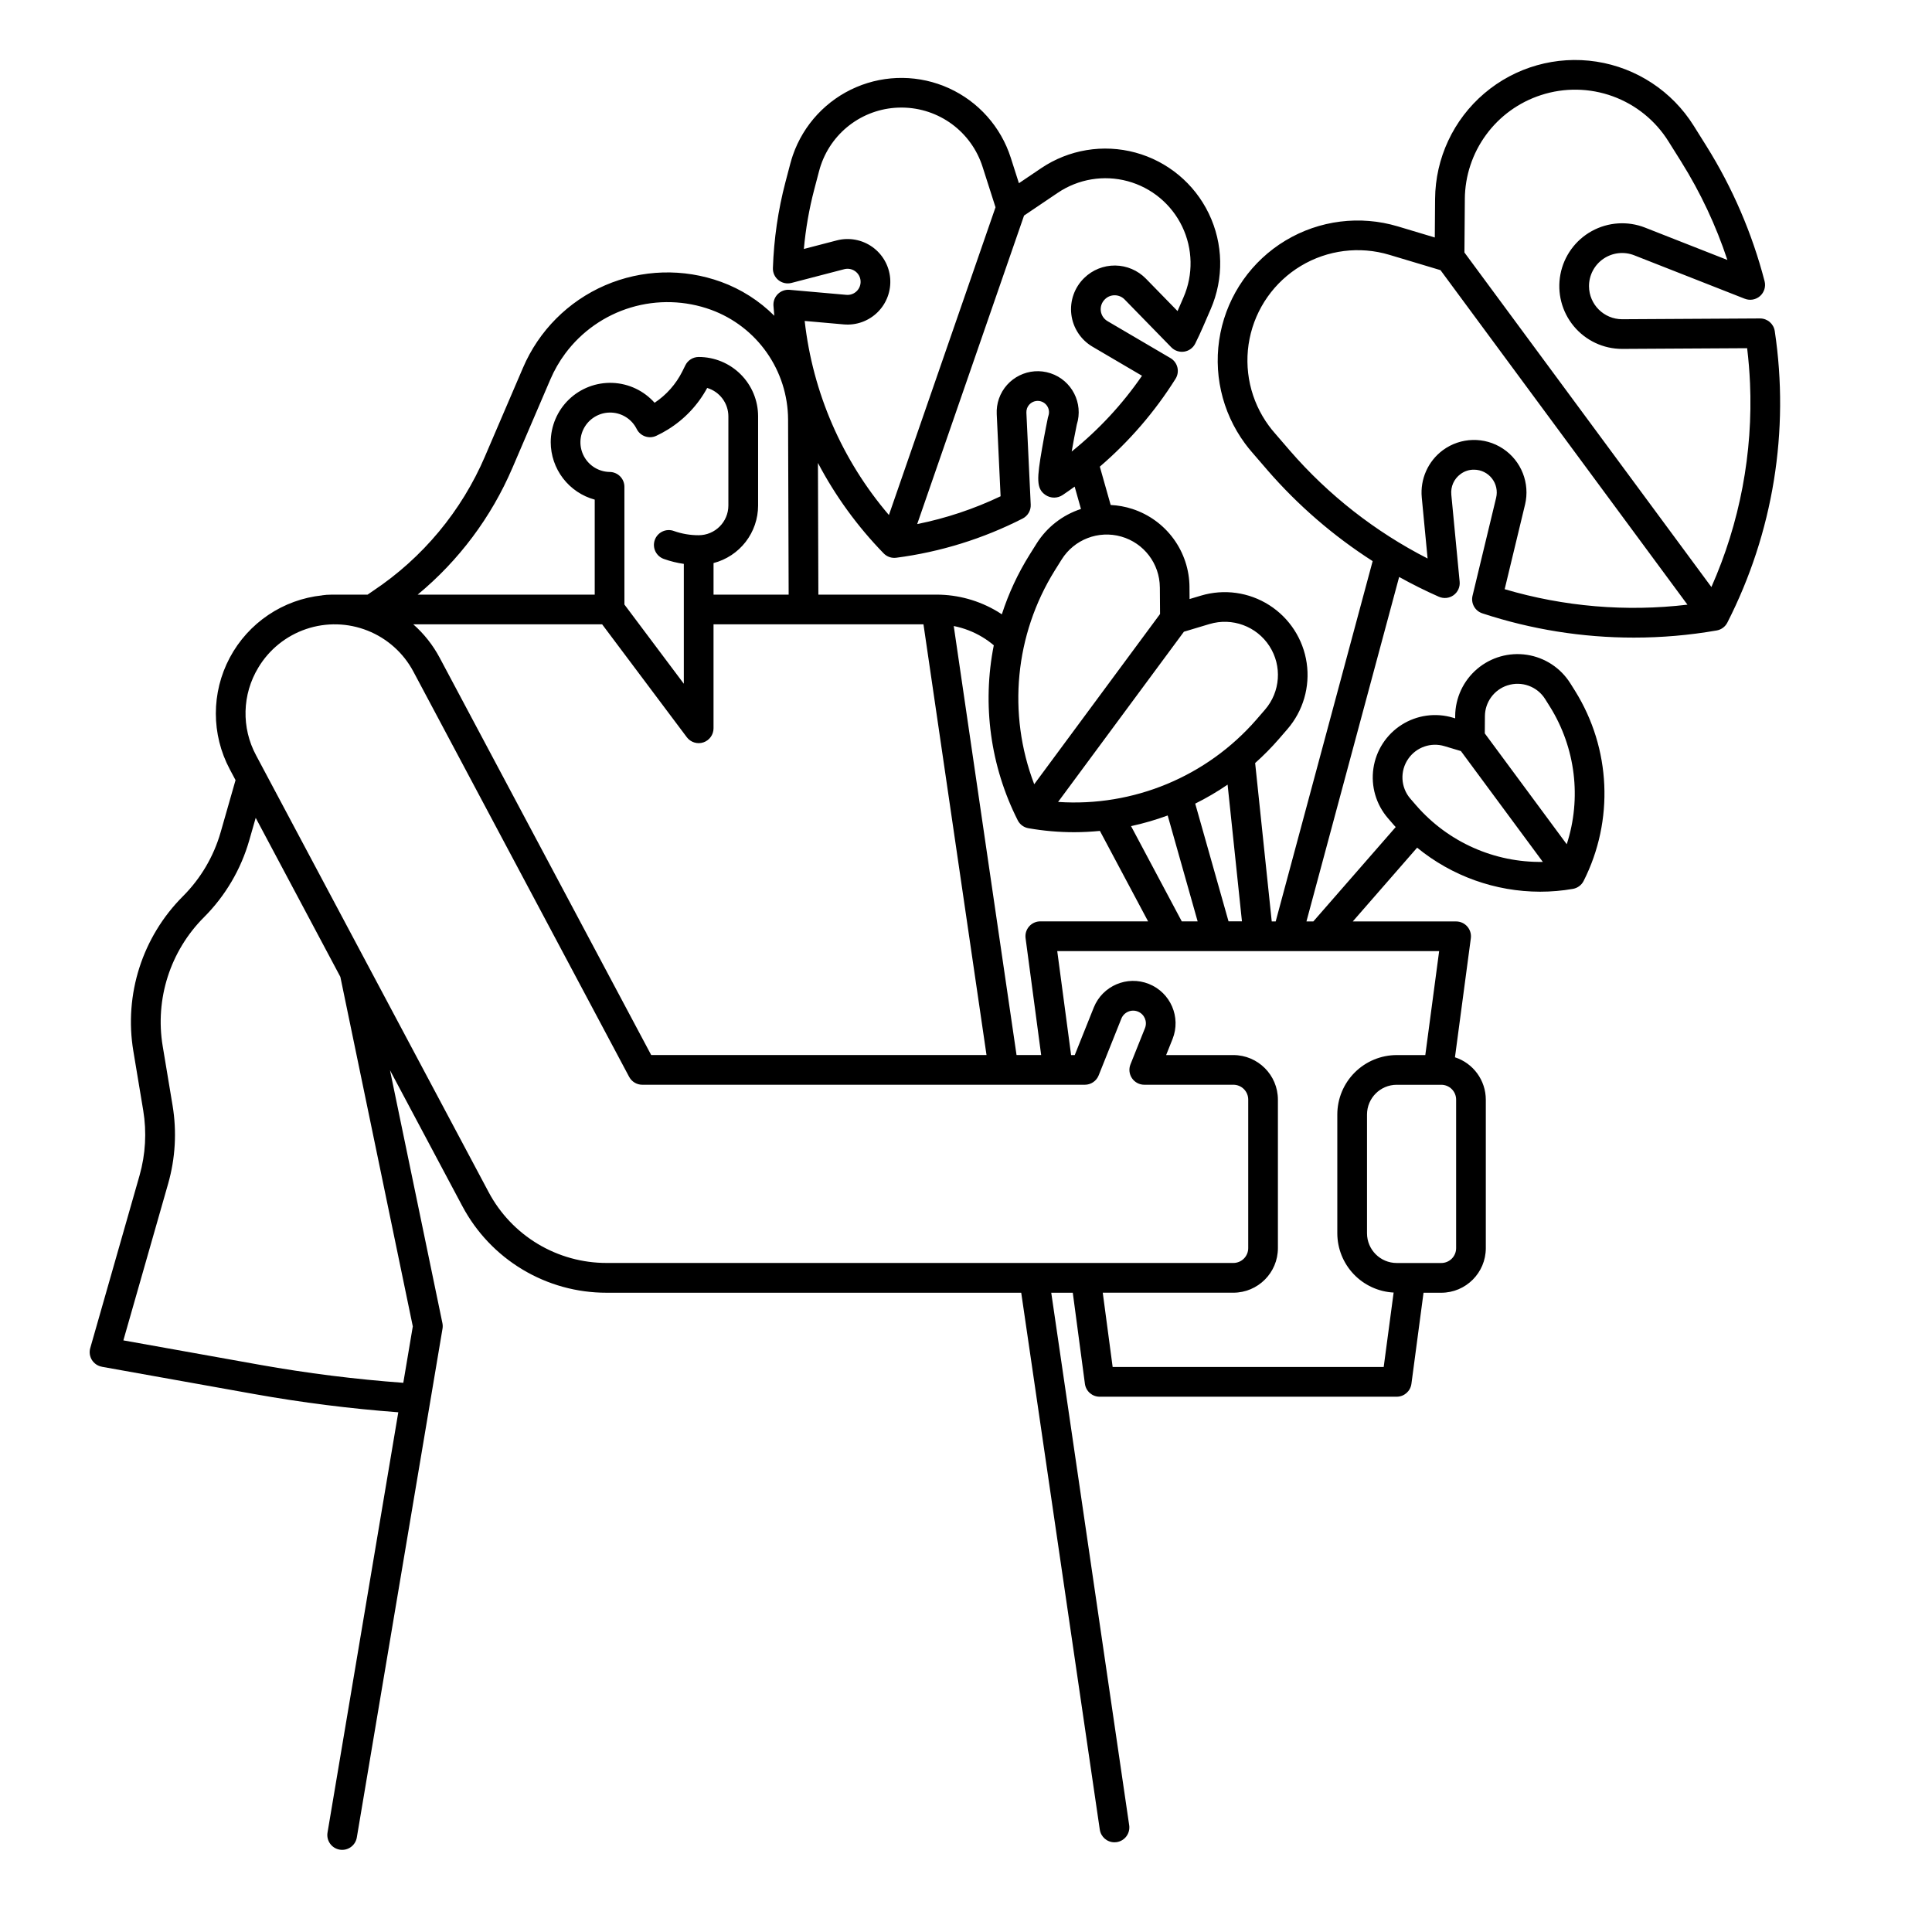
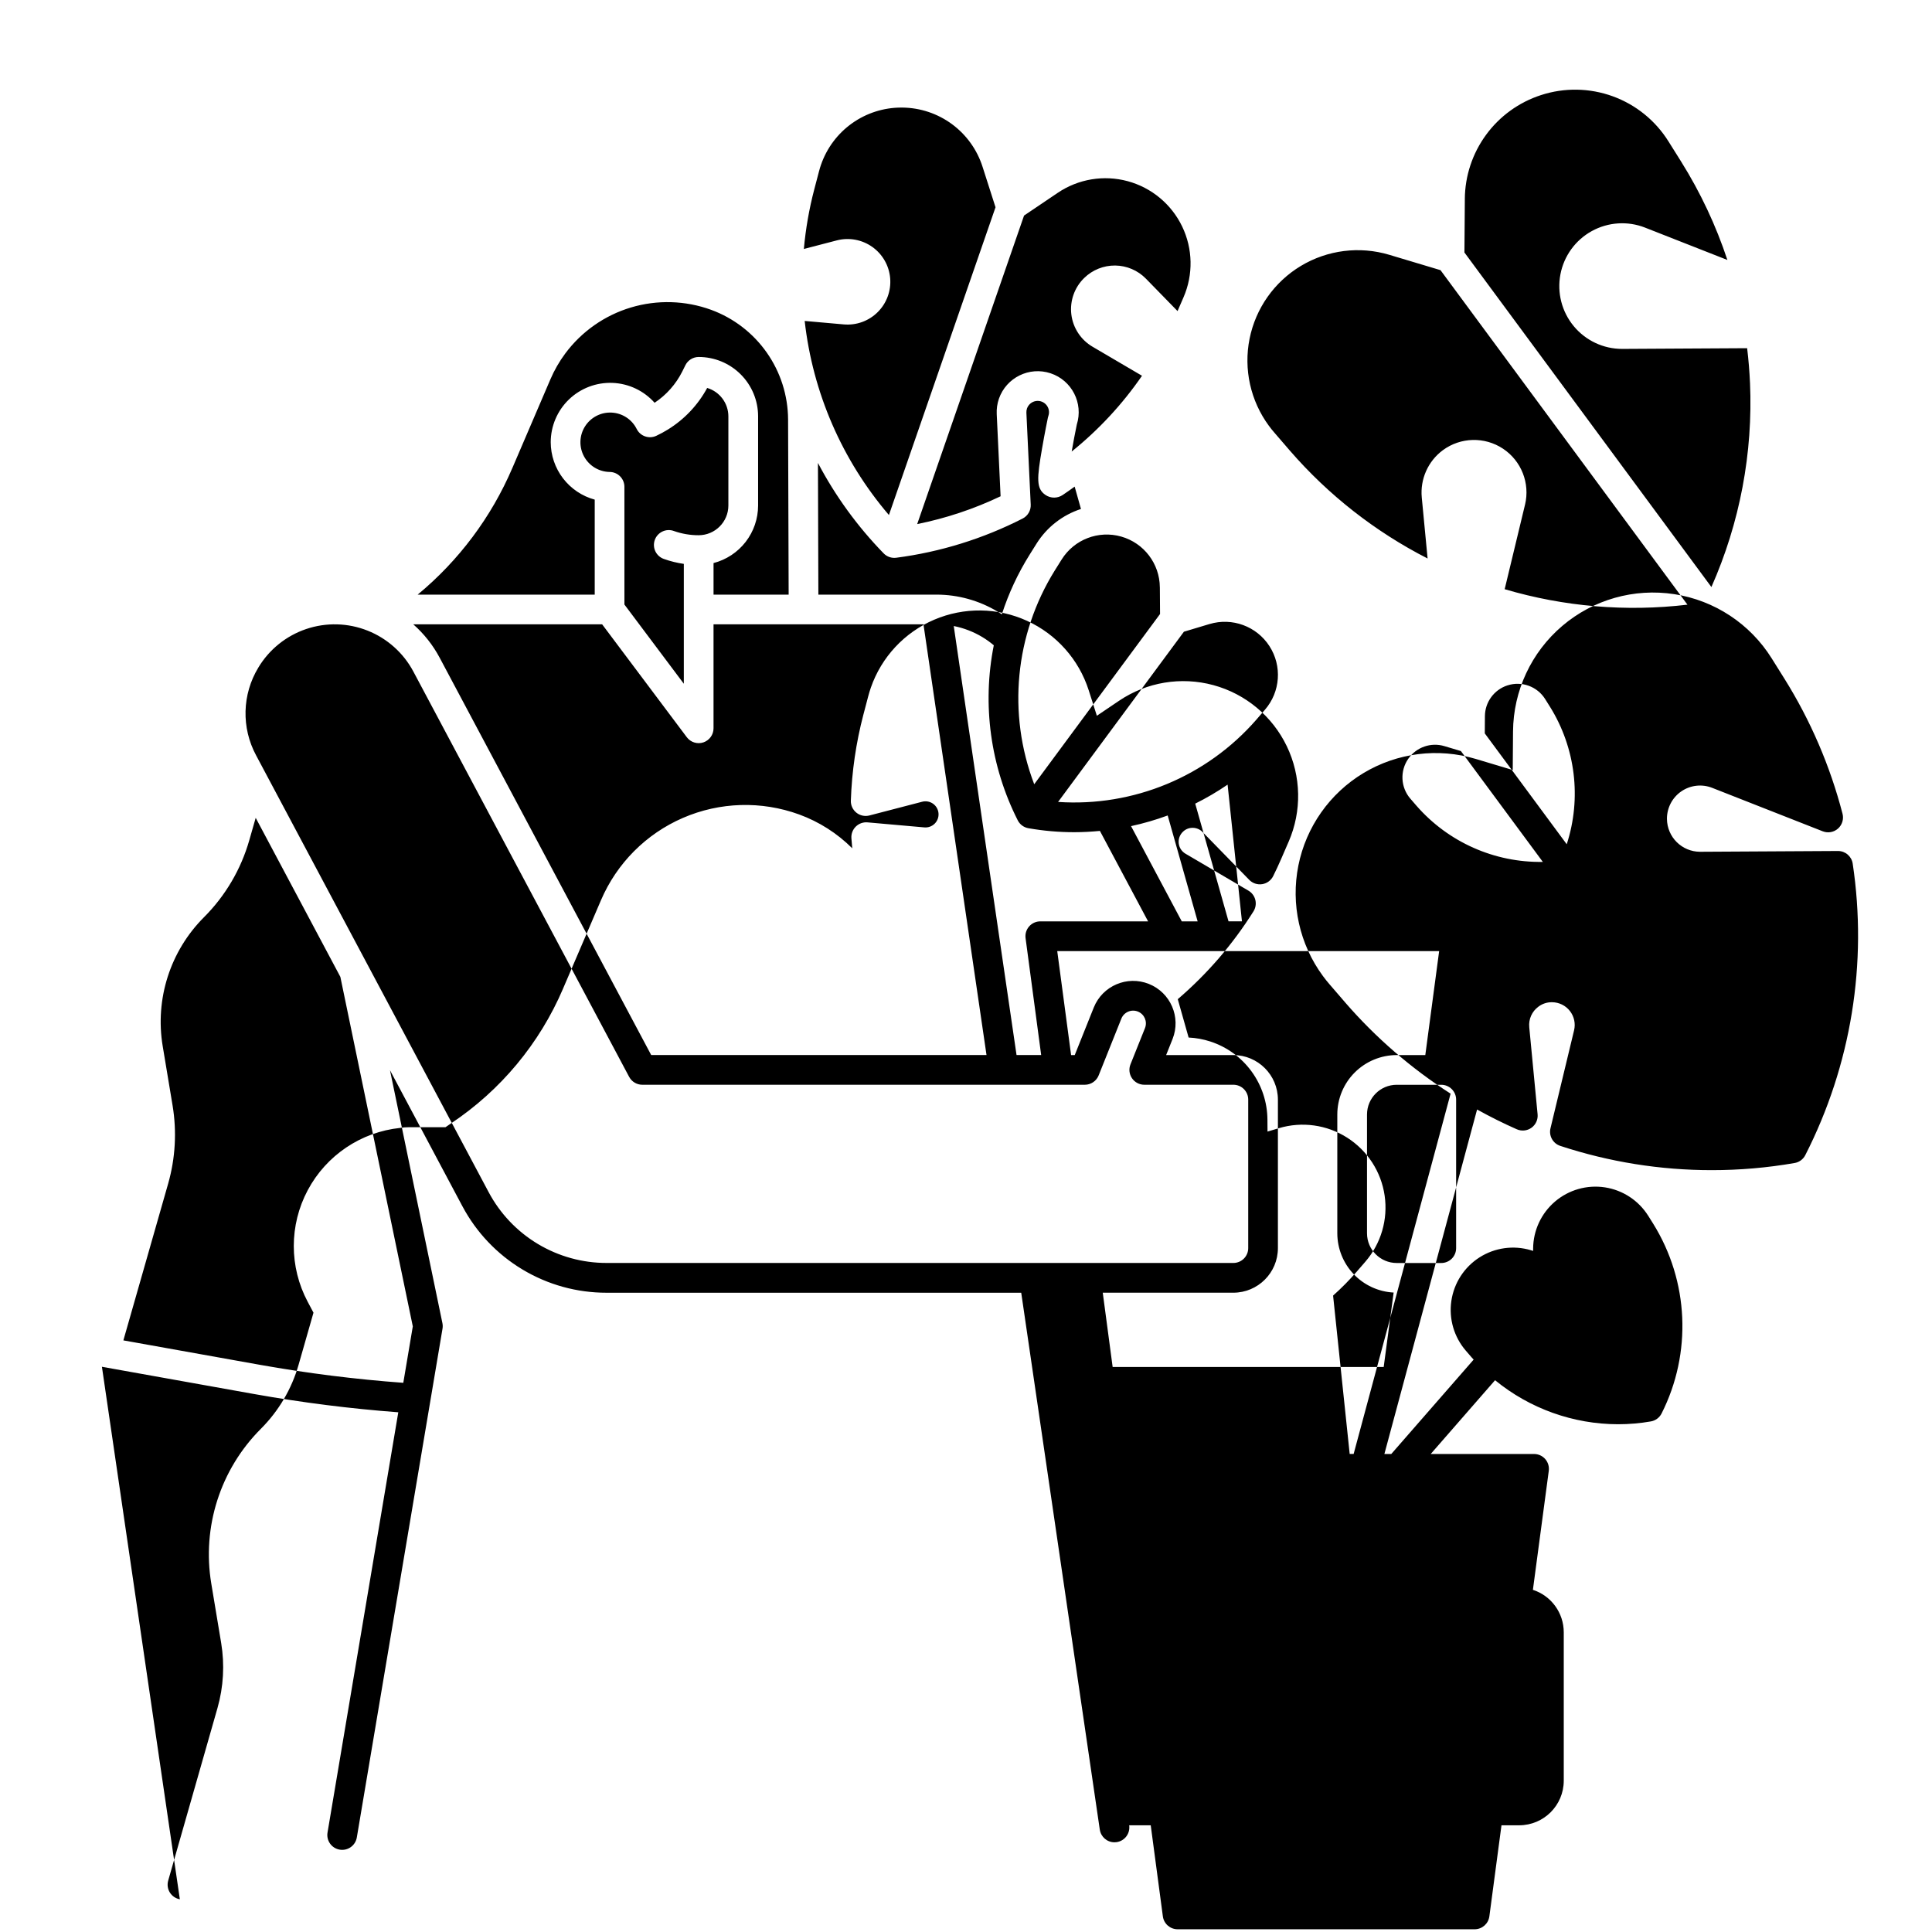
<svg xmlns="http://www.w3.org/2000/svg" fill="#000000" width="800px" height="800px" version="1.1" viewBox="144 144 512 512">
-   <path d="m171.01 506.21 40.441 7.242c12.609 2.25 25.328 3.859 38.102 4.82l-18.754 111.37c-0.363 2.144 1.082 4.176 3.227 4.535 2.144 0.363 4.172-1.082 4.535-3.227l22.711-134.85c0.082-0.48 0.07-0.973-0.027-1.453l-13.895-67.027 19.176 36.02 0.004 0.004c3.684 6.938 9.188 12.738 15.922 16.781 6.731 4.043 14.441 6.176 22.293 6.164h109.89l20.82 142.27h0.004c0.281 1.934 1.938 3.367 3.887 3.367 0.195 0 0.387-0.012 0.574-0.039 1.035-0.152 1.965-0.707 2.59-1.547 0.621-0.836 0.887-1.887 0.738-2.918l-20.656-141.13h5.707l3.215 24.137c0.262 1.957 1.934 3.418 3.906 3.418h78.723c1.973-0.004 3.637-1.461 3.898-3.418l3.211-24.137h4.695c6.519-0.008 11.801-5.289 11.809-11.809v-39.359c-0.008-5.117-3.309-9.652-8.176-11.23l4.207-31.543c0.148-1.125-0.195-2.262-0.941-3.113-0.746-0.855-1.828-1.344-2.961-1.344h-27.387l17.055-19.551c9.199 7.531 20.715 11.652 32.605 11.668 2.914 0 5.82-0.25 8.691-0.75 1.219-0.215 2.269-0.992 2.828-2.094 8.094-16.02 7.242-35.098-2.242-50.332l-1.277-2.039h-0.004c-2.547-4.07-6.738-6.828-11.484-7.559-4.746-0.73-9.57 0.641-13.227 3.754-3.652 3.113-5.773 7.664-5.805 12.465v0.621l-0.59-0.18c-4.598-1.375-9.57-0.684-13.617 1.895-4.047 2.582-6.773 6.793-7.465 11.543-0.695 4.75 0.711 9.566 3.852 13.199l1.574 1.82c0.156 0.18 0.324 0.352 0.484 0.527l-21.828 25.012h-1.828l24.566-91.289c3.434 1.906 6.945 3.664 10.527 5.242h0.004c1.281 0.562 2.762 0.406 3.891-0.41 1.133-0.82 1.746-2.176 1.613-3.566l-2.211-23.094 0.004 0.004c-0.211-2.117 0.715-4.184 2.43-5.434 1.043-0.789 2.32-1.203 3.629-1.172 1.84 0.016 3.57 0.867 4.703 2.316 1.133 1.449 1.543 3.336 1.113 5.125l-6.254 25.973v-0.004c-0.48 1.992 0.648 4.019 2.594 4.66 12.961 4.266 26.52 6.438 40.164 6.43 7.356 0.004 14.695-0.629 21.941-1.891 1.223-0.211 2.269-0.984 2.832-2.09 12.145-23.809 16.535-50.82 12.562-77.254-0.293-1.922-1.945-3.344-3.894-3.344h-0.023l-36.484 0.207h-0.059 0.004c-4.82-0.012-8.73-3.902-8.77-8.723-0.016-2.91 1.41-5.641 3.812-7.289 2.402-1.648 5.465-1.996 8.176-0.93l29.289 11.512h0.004c1.379 0.543 2.941 0.266 4.051-0.715 1.105-0.984 1.57-2.504 1.199-3.934-3.285-12.656-8.484-24.734-15.418-35.82l-3.371-5.383c-5.719-9.137-15.125-15.336-25.777-16.984-10.652-1.645-21.492 1.422-29.699 8.406-8.211 6.984-12.977 17.195-13.055 27.973l-0.078 10.223-9.785-2.934c-10.004-3-20.809-1.645-29.762 3.734-8.949 5.379-15.219 14.285-17.266 24.523-2.047 10.242 0.316 20.871 6.516 29.277 0.602 0.812 1.191 1.551 1.793 2.242l4.148 4.809h-0.004c8.098 9.332 17.488 17.453 27.891 24.117l-25.695 95.484h-1.047l-4.398-41.973c2.231-1.988 4.328-4.113 6.285-6.363l2.254-2.606c4.176-4.824 6.043-11.227 5.121-17.539-0.918-6.312-4.543-11.91-9.922-15.34-5.379-3.43-11.98-4.348-18.094-2.519l-3.023 0.906-0.023-3.156h0.004c-0.027-4.609-1.508-9.09-4.227-12.809-2.723-3.723-6.543-6.488-10.926-7.914-1.855-0.602-3.785-0.953-5.734-1.047l-2.875-10.16c7.82-6.707 14.586-14.555 20.066-23.277 0.566-0.902 0.742-1.992 0.492-3.027-0.254-1.035-0.914-1.922-1.832-2.461l-16.664-9.781c-1-0.578-1.668-1.59-1.805-2.734-0.137-1.145 0.27-2.285 1.102-3.082 0.691-0.691 1.637-1.07 2.613-1.051 0.98 0.008 1.914 0.406 2.594 1.105l12.379 12.688c0.891 0.914 2.172 1.336 3.434 1.137 1.258-0.199 2.344-1 2.91-2.144 0.789-1.59 1.465-3.051 2.074-4.457l2.016-4.648h0.004c3.519-8.105 3.344-17.348-0.488-25.312-3.832-7.969-10.938-13.875-19.469-16.188-8.535-2.312-17.652-0.801-24.98 4.144l-5.887 3.977-2.164-6.769c-2.617-8.156-8.551-14.832-16.348-18.391-7.793-3.555-16.727-3.66-24.602-0.293-7.879 3.371-13.969 9.902-16.781 17.996-0.238 0.688-0.461 1.418-0.684 2.25l-1.293 4.91v-0.004c-1.953 7.449-3.066 15.094-3.324 22.789-0.043 1.242 0.504 2.426 1.473 3.199 0.969 0.777 2.246 1.047 3.445 0.738l13.988-3.641c0.988-0.258 2.039-0.066 2.875 0.523 0.836 0.59 1.367 1.52 1.449 2.539 0.086 1.016-0.281 2.023-1.008 2.742-0.723 0.723-1.73 1.086-2.746 0.996l-15.055-1.332c-1.145-0.102-2.273 0.301-3.098 1.105-0.82 0.801-1.25 1.918-1.18 3.066 0.059 0.906 0.152 1.805 0.23 2.707h0.004c-3.988-3.984-8.797-7.047-14.086-8.977-10.004-3.641-21.02-3.316-30.789 0.914-9.77 4.231-17.543 12.043-21.73 21.832l-10.059 23.449h0.004c-6.219 14.531-16.535 26.934-29.688 35.691-0.492 0.328-0.977 0.66-1.453 0.996l-9.711 0.004c-0.762 0-1.52 0.055-2.269 0.164v0.016c-10.418 1.082-19.617 7.277-24.535 16.523-4.922 9.246-4.918 20.336 0.008 29.582l1.523 2.863-3.945 13.797c-1.836 6.41-5.269 12.246-9.984 16.965-10.758 10.754-15.66 26.043-13.152 41.051l2.617 15.727v-0.004c0.949 5.742 0.617 11.625-0.973 17.223l-13.066 45.746c-0.309 1.07-0.145 2.219 0.441 3.164 0.59 0.941 1.551 1.594 2.648 1.789zm372.48-180.57h-0.004c3.773-1.23 7.902 0.266 10.004 3.633l1.277 2.039h0.004c6.773 10.895 8.395 24.223 4.43 36.426l-21.715-29.379 0.031-4.555c0.02-3.727 2.426-7.016 5.969-8.168zm-26.25 19.402-0.004 0.004c2.137-3.051 5.988-4.387 9.555-3.312l4.363 1.305 21.715 29.379v-0.004c-12.824 0.215-25.094-5.246-33.52-14.918l-1.574-1.82c-2.606-3-2.824-7.387-0.539-10.633zm35.137-175.84c6.195-2.023 12.891-1.91 19.02 0.316 6.125 2.227 11.328 6.441 14.777 11.973l3.371 5.375v0.004c5.102 8.156 9.207 16.891 12.23 26.023l-21.801-8.566h0.004c-4.617-1.816-9.797-1.48-14.141 0.914-4.34 2.394-7.387 6.602-8.312 11.473-0.926 4.867 0.367 9.898 3.531 13.719 3.16 3.82 7.859 6.031 12.816 6.031h0.113l33.023-0.188c0.367 3.035 0.621 6.109 0.758 9.172h0.004c0.809 18.59-2.695 37.113-10.234 54.125l-65.449-88.66 0.109-14.148h-0.004c0.039-6.133 2.012-12.098 5.637-17.043 3.621-4.949 8.711-8.629 14.547-10.52zm-66.535 94.23-4.156-4.82c-0.473-0.543-0.934-1.117-1.406-1.762h-0.004c-4.879-6.625-6.742-14.996-5.129-23.066 1.613-8.066 6.551-15.078 13.605-19.316 7.051-4.234 15.562-5.301 23.441-2.938l13.555 4.062 65.445 88.652c-16.258 1.93-32.738 0.535-48.438-4.102l5.391-22.395h0.004c1.363-5.68-0.969-11.609-5.836-14.84-4.867-3.227-11.234-3.07-15.941 0.395-3.922 2.91-6.043 7.656-5.59 12.52l1.547 16.184c-13.883-7.094-26.273-16.797-36.488-28.574zm44.047 211.34c0 1.047-0.414 2.047-1.152 2.785-0.738 0.738-1.738 1.152-2.785 1.152h-11.805c-4.348-0.004-7.867-3.527-7.875-7.871v-31.488c0.008-4.348 3.527-7.867 7.875-7.871h11.809-0.004c1.047 0 2.047 0.414 2.785 1.152s1.152 1.738 1.152 2.781zm-8.168-51.168h-7.574c-4.176 0.008-8.176 1.668-11.129 4.617-2.953 2.953-4.613 6.953-4.617 11.129v31.488c0.008 4.027 1.559 7.902 4.336 10.824 2.773 2.922 6.566 4.668 10.59 4.879l-2.633 19.719h-71.832l-2.621-19.68h34.609c6.516-0.008 11.801-5.289 11.809-11.809v-39.359c-0.008-6.519-5.293-11.801-11.809-11.809h-17.812l1.703-4.258c2.289-5.762-0.516-12.289-6.273-14.594-5.758-2.301-12.289 0.488-14.605 6.242l-5.043 12.609h-0.969l-3.672-27.551h101.21zm-199.12-138.88c-0.988-0.367-2.082-0.324-3.035 0.125-0.953 0.445-1.688 1.254-2.039 2.242-0.355 0.992-0.297 2.086 0.16 3.031 0.461 0.949 1.277 1.676 2.273 2.016 1.707 0.605 3.469 1.043 5.262 1.297v31.766l-15.742-20.992-0.004-31.199c0-2.152-1.73-3.91-3.887-3.934-2.848-0.039-5.449-1.609-6.809-4.109-1.363-2.496-1.27-5.535 0.242-7.945s4.211-3.82 7.051-3.68c2.844 0.137 5.391 1.797 6.66 4.344 0.953 1.91 3.258 2.715 5.191 1.809 1.055-0.492 2.082-1.051 3.074-1.664 4.375-2.699 7.969-6.496 10.414-11.02 3.336 0.996 5.617 4.062 5.617 7.543v23.617-0.004c-0.008 4.348-3.527 7.867-7.875 7.875-2.231 0.004-4.449-0.375-6.555-1.117zm-19.027 24.73 22.434 29.914c1.02 1.355 2.789 1.91 4.394 1.375 1.609-0.539 2.691-2.043 2.691-3.734v-27.555h55.637l16.707 114.14h-88.863l-56.074-105.32c-1.777-3.332-4.141-6.32-6.977-8.82zm109.82 114.14-16.641-113.69c2.676 0.531 5.238 1.52 7.578 2.926 1.066 0.645 2.082 1.371 3.035 2.176-3.129 15.738-0.895 32.07 6.348 46.391 0.559 1.102 1.609 1.879 2.828 2.09 4.016 0.703 8.082 1.055 12.156 1.055 2.273 0 4.535-0.129 6.789-0.344l12.77 23.973h-28.566c-1.137 0-2.215 0.488-2.961 1.344-0.75 0.852-1.094 1.988-0.941 3.113l4.133 30.969zm40.055-63.488 7.938 28.066h-4.207l-13.438-25.238c3.297-0.715 6.539-1.656 9.707-2.824zm19.68 28.062h-3.555l-8.828-31.199-0.004 0.004c2.977-1.48 5.844-3.16 8.586-5.035zm-8.582-78.797v0.004c5.996-1.797 12.461 0.586 15.863 5.844 3.398 5.258 2.918 12.129-1.184 16.863l-2.254 2.606c-13.141 15.102-32.594 23.18-52.566 21.832l33.344-45.109zm-13.172-9.742 0.051 7.09-33.344 45.109-0.004 0.004c-7.141-18.699-5.121-39.656 5.449-56.648l1.828-2.918c3.324-5.309 9.754-7.781 15.777-6.07 6.023 1.707 10.195 7.188 10.238 13.449zm-27.043-104.54c5.434-3.664 12.191-4.785 18.52-3.074 6.324 1.715 11.594 6.098 14.434 12.004 2.84 5.906 2.973 12.758 0.359 18.77l-1.582 3.648-8.387-8.594c-2.144-2.191-5.07-3.441-8.137-3.477-3.062-0.031-6.016 1.152-8.207 3.297-2.586 2.512-3.848 6.09-3.414 9.668 0.438 3.582 2.527 6.75 5.641 8.566l13.086 7.684c-5.203 7.562-11.484 14.324-18.637 20.082 0.395-2.293 0.875-4.82 1.355-7.144 1.789-5.668-1.305-11.723-6.945-13.594s-11.738 1.133-13.695 6.746c-0.449 1.309-0.645 2.691-0.578 4.074l1.023 21.773c-7.039 3.356-14.461 5.832-22.102 7.371l28.32-81.762zm-56.707 34.883h-0.004c3.332 0.293 6.621-0.902 8.988-3.262 2.367-2.356 3.574-5.641 3.297-8.973-0.277-3.328-2.012-6.367-4.738-8.301s-6.164-2.566-9.402-1.73l-8.734 2.273v0.004c0.477-5.316 1.395-10.582 2.746-15.746l1.285-4.887c0.168-0.629 0.336-1.18 0.512-1.691h0.004c1.531-4.43 4.406-8.27 8.223-10.984 3.816-2.715 8.387-4.176 13.07-4.168h0.281c4.734 0.051 9.332 1.59 13.145 4.402 3.809 2.812 6.637 6.754 8.082 11.262l3.445 10.758-28.25 81.555v0.004c-12.422-14.527-20.195-32.441-22.324-51.434zm10.566 60.688c0.742 0.758 1.758 1.184 2.816 1.18 0.172 0 0.34-0.012 0.508-0.031 11.676-1.523 23.004-5.035 33.492-10.387 1.379-0.703 2.219-2.148 2.144-3.695l-1.145-24.336v0.004c-0.02-0.387 0.031-0.773 0.156-1.141 0.379-1.07 1.32-1.836 2.441-1.988 1.031-0.137 2.059 0.27 2.719 1.074 0.656 0.805 0.852 1.895 0.512 2.875-0.055 0.164-0.102 0.328-0.137 0.492-0.035 0.164-0.836 4.051-1.531 8.086-1.379 7.969-1.605 10.695 0.91 12.383v0.004c1.387 0.93 3.195 0.922 4.57-0.016 1.066-0.715 2.113-1.457 3.148-2.207l1.672 5.922 0.004 0.004c-4.891 1.59-9.062 4.848-11.789 9.203l-1.828 2.918c-3.094 4.941-5.562 10.25-7.356 15.797-0.371-0.242-0.742-0.492-1.121-0.719v0.004c-4.894-2.945-10.496-4.504-16.207-4.504h-31.293l-0.113-34.902v0.004c4.625 8.789 10.496 16.863 17.426 23.977zm-98.398-22.656 10.059-23.453c1.043-2.441 2.371-4.75 3.953-6.879 4.34-5.828 10.441-10.102 17.402-12.188 6.961-2.082 14.41-1.867 21.238 0.617 5.953 2.18 11.098 6.129 14.746 11.32 3.648 5.188 5.621 11.363 5.66 17.707l0.152 46.453h-19.906v-8.363c3.379-0.879 6.371-2.852 8.508-5.609 2.137-2.762 3.297-6.152 3.301-9.645v-23.613c0.004-4.18-1.652-8.184-4.606-11.137-2.953-2.957-6.961-4.613-11.141-4.609-1.492 0-2.859 0.848-3.523 2.184l-0.82 1.652c-1.68 3.359-4.211 6.219-7.34 8.297-2.848-3.199-6.875-5.102-11.152-5.269-4.281-0.168-8.445 1.414-11.535 4.379-3.09 2.969-4.836 7.066-4.84 11.352 0.012 3.461 1.16 6.824 3.266 9.57s5.055 4.727 8.395 5.637v25.176h-46.922c10.922-9.039 19.531-20.551 25.105-33.586zm-67.332 52.91c2.879-4.801 7.375-8.418 12.68-10.215 5.301-1.793 11.07-1.645 16.273 0.422 5.203 2.066 9.508 5.91 12.137 10.852l57.184 107.41h0.004c0.684 1.285 2.019 2.086 3.473 2.086h117.29c1.605 0 3.055-0.98 3.652-2.473l6.035-15.086c0.707-1.703 2.652-2.523 4.367-1.836 1.711 0.684 2.555 2.617 1.895 4.34l-3.863 9.656c-0.484 1.215-0.336 2.586 0.398 3.668 0.73 1.082 1.953 1.73 3.258 1.73h23.617c1.043 0 2.043 0.414 2.781 1.152 0.738 0.738 1.152 1.738 1.152 2.781v39.359c0 1.047-0.414 2.047-1.152 2.785-0.738 0.738-1.738 1.152-2.781 1.152h-166.1c-6.426 0.008-12.73-1.738-18.242-5.047-5.508-3.305-10.012-8.055-13.027-13.73l-61.625-115.75c-3.938-7.312-3.711-16.16 0.598-23.258zm-23.891 136.74c1.91-6.723 2.309-13.781 1.168-20.676l-2.617-15.727v0.004c-2.09-12.5 1.992-25.238 10.953-34.195 5.656-5.664 9.781-12.672 11.984-20.367l1.707-5.957 22.434 42.141 19.199 92.629-2.519 14.957v-0.004c-12.746-0.934-25.441-2.527-38.027-4.773l-36.156-6.473z" />
+   <path d="m171.01 506.21 40.441 7.242c12.609 2.25 25.328 3.859 38.102 4.82l-18.754 111.37c-0.363 2.144 1.082 4.176 3.227 4.535 2.144 0.363 4.172-1.082 4.535-3.227l22.711-134.85c0.082-0.48 0.07-0.973-0.027-1.453l-13.895-67.027 19.176 36.02 0.004 0.004c3.684 6.938 9.188 12.738 15.922 16.781 6.731 4.043 14.441 6.176 22.293 6.164h109.89l20.82 142.27h0.004c0.281 1.934 1.938 3.367 3.887 3.367 0.195 0 0.387-0.012 0.574-0.039 1.035-0.152 1.965-0.707 2.59-1.547 0.621-0.836 0.887-1.887 0.738-2.918h5.707l3.215 24.137c0.262 1.957 1.934 3.418 3.906 3.418h78.723c1.973-0.004 3.637-1.461 3.898-3.418l3.211-24.137h4.695c6.519-0.008 11.801-5.289 11.809-11.809v-39.359c-0.008-5.117-3.309-9.652-8.176-11.23l4.207-31.543c0.148-1.125-0.195-2.262-0.941-3.113-0.746-0.855-1.828-1.344-2.961-1.344h-27.387l17.055-19.551c9.199 7.531 20.715 11.652 32.605 11.668 2.914 0 5.82-0.25 8.691-0.75 1.219-0.215 2.269-0.992 2.828-2.094 8.094-16.02 7.242-35.098-2.242-50.332l-1.277-2.039h-0.004c-2.547-4.07-6.738-6.828-11.484-7.559-4.746-0.73-9.57 0.641-13.227 3.754-3.652 3.113-5.773 7.664-5.805 12.465v0.621l-0.59-0.18c-4.598-1.375-9.57-0.684-13.617 1.895-4.047 2.582-6.773 6.793-7.465 11.543-0.695 4.75 0.711 9.566 3.852 13.199l1.574 1.82c0.156 0.18 0.324 0.352 0.484 0.527l-21.828 25.012h-1.828l24.566-91.289c3.434 1.906 6.945 3.664 10.527 5.242h0.004c1.281 0.562 2.762 0.406 3.891-0.41 1.133-0.82 1.746-2.176 1.613-3.566l-2.211-23.094 0.004 0.004c-0.211-2.117 0.715-4.184 2.43-5.434 1.043-0.789 2.32-1.203 3.629-1.172 1.84 0.016 3.57 0.867 4.703 2.316 1.133 1.449 1.543 3.336 1.113 5.125l-6.254 25.973v-0.004c-0.48 1.992 0.648 4.019 2.594 4.66 12.961 4.266 26.52 6.438 40.164 6.43 7.356 0.004 14.695-0.629 21.941-1.891 1.223-0.211 2.269-0.984 2.832-2.09 12.145-23.809 16.535-50.82 12.562-77.254-0.293-1.922-1.945-3.344-3.894-3.344h-0.023l-36.484 0.207h-0.059 0.004c-4.82-0.012-8.73-3.902-8.77-8.723-0.016-2.91 1.41-5.641 3.812-7.289 2.402-1.648 5.465-1.996 8.176-0.93l29.289 11.512h0.004c1.379 0.543 2.941 0.266 4.051-0.715 1.105-0.984 1.57-2.504 1.199-3.934-3.285-12.656-8.484-24.734-15.418-35.82l-3.371-5.383c-5.719-9.137-15.125-15.336-25.777-16.984-10.652-1.645-21.492 1.422-29.699 8.406-8.211 6.984-12.977 17.195-13.055 27.973l-0.078 10.223-9.785-2.934c-10.004-3-20.809-1.645-29.762 3.734-8.949 5.379-15.219 14.285-17.266 24.523-2.047 10.242 0.316 20.871 6.516 29.277 0.602 0.812 1.191 1.551 1.793 2.242l4.148 4.809h-0.004c8.098 9.332 17.488 17.453 27.891 24.117l-25.695 95.484h-1.047l-4.398-41.973c2.231-1.988 4.328-4.113 6.285-6.363l2.254-2.606c4.176-4.824 6.043-11.227 5.121-17.539-0.918-6.312-4.543-11.91-9.922-15.34-5.379-3.43-11.98-4.348-18.094-2.519l-3.023 0.906-0.023-3.156h0.004c-0.027-4.609-1.508-9.09-4.227-12.809-2.723-3.723-6.543-6.488-10.926-7.914-1.855-0.602-3.785-0.953-5.734-1.047l-2.875-10.16c7.82-6.707 14.586-14.555 20.066-23.277 0.566-0.902 0.742-1.992 0.492-3.027-0.254-1.035-0.914-1.922-1.832-2.461l-16.664-9.781c-1-0.578-1.668-1.59-1.805-2.734-0.137-1.145 0.27-2.285 1.102-3.082 0.691-0.691 1.637-1.07 2.613-1.051 0.98 0.008 1.914 0.406 2.594 1.105l12.379 12.688c0.891 0.914 2.172 1.336 3.434 1.137 1.258-0.199 2.344-1 2.91-2.144 0.789-1.59 1.465-3.051 2.074-4.457l2.016-4.648h0.004c3.519-8.105 3.344-17.348-0.488-25.312-3.832-7.969-10.938-13.875-19.469-16.188-8.535-2.312-17.652-0.801-24.98 4.144l-5.887 3.977-2.164-6.769c-2.617-8.156-8.551-14.832-16.348-18.391-7.793-3.555-16.727-3.66-24.602-0.293-7.879 3.371-13.969 9.902-16.781 17.996-0.238 0.688-0.461 1.418-0.684 2.25l-1.293 4.91v-0.004c-1.953 7.449-3.066 15.094-3.324 22.789-0.043 1.242 0.504 2.426 1.473 3.199 0.969 0.777 2.246 1.047 3.445 0.738l13.988-3.641c0.988-0.258 2.039-0.066 2.875 0.523 0.836 0.59 1.367 1.52 1.449 2.539 0.086 1.016-0.281 2.023-1.008 2.742-0.723 0.723-1.73 1.086-2.746 0.996l-15.055-1.332c-1.145-0.102-2.273 0.301-3.098 1.105-0.82 0.801-1.25 1.918-1.18 3.066 0.059 0.906 0.152 1.805 0.23 2.707h0.004c-3.988-3.984-8.797-7.047-14.086-8.977-10.004-3.641-21.02-3.316-30.789 0.914-9.77 4.231-17.543 12.043-21.73 21.832l-10.059 23.449h0.004c-6.219 14.531-16.535 26.934-29.688 35.691-0.492 0.328-0.977 0.66-1.453 0.996l-9.711 0.004c-0.762 0-1.52 0.055-2.269 0.164v0.016c-10.418 1.082-19.617 7.277-24.535 16.523-4.922 9.246-4.918 20.336 0.008 29.582l1.523 2.863-3.945 13.797c-1.836 6.41-5.269 12.246-9.984 16.965-10.758 10.754-15.66 26.043-13.152 41.051l2.617 15.727v-0.004c0.949 5.742 0.617 11.625-0.973 17.223l-13.066 45.746c-0.309 1.07-0.145 2.219 0.441 3.164 0.59 0.941 1.551 1.594 2.648 1.789zm372.48-180.57h-0.004c3.773-1.23 7.902 0.266 10.004 3.633l1.277 2.039h0.004c6.773 10.895 8.395 24.223 4.43 36.426l-21.715-29.379 0.031-4.555c0.02-3.727 2.426-7.016 5.969-8.168zm-26.25 19.402-0.004 0.004c2.137-3.051 5.988-4.387 9.555-3.312l4.363 1.305 21.715 29.379v-0.004c-12.824 0.215-25.094-5.246-33.52-14.918l-1.574-1.82c-2.606-3-2.824-7.387-0.539-10.633zm35.137-175.84c6.195-2.023 12.891-1.91 19.02 0.316 6.125 2.227 11.328 6.441 14.777 11.973l3.371 5.375v0.004c5.102 8.156 9.207 16.891 12.23 26.023l-21.801-8.566h0.004c-4.617-1.816-9.797-1.48-14.141 0.914-4.34 2.394-7.387 6.602-8.312 11.473-0.926 4.867 0.367 9.898 3.531 13.719 3.16 3.82 7.859 6.031 12.816 6.031h0.113l33.023-0.188c0.367 3.035 0.621 6.109 0.758 9.172h0.004c0.809 18.59-2.695 37.113-10.234 54.125l-65.449-88.66 0.109-14.148h-0.004c0.039-6.133 2.012-12.098 5.637-17.043 3.621-4.949 8.711-8.629 14.547-10.52zm-66.535 94.23-4.156-4.82c-0.473-0.543-0.934-1.117-1.406-1.762h-0.004c-4.879-6.625-6.742-14.996-5.129-23.066 1.613-8.066 6.551-15.078 13.605-19.316 7.051-4.234 15.562-5.301 23.441-2.938l13.555 4.062 65.445 88.652c-16.258 1.93-32.738 0.535-48.438-4.102l5.391-22.395h0.004c1.363-5.68-0.969-11.609-5.836-14.84-4.867-3.227-11.234-3.07-15.941 0.395-3.922 2.91-6.043 7.656-5.59 12.52l1.547 16.184c-13.883-7.094-26.273-16.797-36.488-28.574zm44.047 211.34c0 1.047-0.414 2.047-1.152 2.785-0.738 0.738-1.738 1.152-2.785 1.152h-11.805c-4.348-0.004-7.867-3.527-7.875-7.871v-31.488c0.008-4.348 3.527-7.867 7.875-7.871h11.809-0.004c1.047 0 2.047 0.414 2.785 1.152s1.152 1.738 1.152 2.781zm-8.168-51.168h-7.574c-4.176 0.008-8.176 1.668-11.129 4.617-2.953 2.953-4.613 6.953-4.617 11.129v31.488c0.008 4.027 1.559 7.902 4.336 10.824 2.773 2.922 6.566 4.668 10.59 4.879l-2.633 19.719h-71.832l-2.621-19.68h34.609c6.516-0.008 11.801-5.289 11.809-11.809v-39.359c-0.008-6.519-5.293-11.801-11.809-11.809h-17.812l1.703-4.258c2.289-5.762-0.516-12.289-6.273-14.594-5.758-2.301-12.289 0.488-14.605 6.242l-5.043 12.609h-0.969l-3.672-27.551h101.21zm-199.12-138.88c-0.988-0.367-2.082-0.324-3.035 0.125-0.953 0.445-1.688 1.254-2.039 2.242-0.355 0.992-0.297 2.086 0.16 3.031 0.461 0.949 1.277 1.676 2.273 2.016 1.707 0.605 3.469 1.043 5.262 1.297v31.766l-15.742-20.992-0.004-31.199c0-2.152-1.73-3.91-3.887-3.934-2.848-0.039-5.449-1.609-6.809-4.109-1.363-2.496-1.27-5.535 0.242-7.945s4.211-3.82 7.051-3.68c2.844 0.137 5.391 1.797 6.66 4.344 0.953 1.91 3.258 2.715 5.191 1.809 1.055-0.492 2.082-1.051 3.074-1.664 4.375-2.699 7.969-6.496 10.414-11.02 3.336 0.996 5.617 4.062 5.617 7.543v23.617-0.004c-0.008 4.348-3.527 7.867-7.875 7.875-2.231 0.004-4.449-0.375-6.555-1.117zm-19.027 24.73 22.434 29.914c1.02 1.355 2.789 1.91 4.394 1.375 1.609-0.539 2.691-2.043 2.691-3.734v-27.555h55.637l16.707 114.14h-88.863l-56.074-105.32c-1.777-3.332-4.141-6.32-6.977-8.82zm109.82 114.14-16.641-113.69c2.676 0.531 5.238 1.52 7.578 2.926 1.066 0.645 2.082 1.371 3.035 2.176-3.129 15.738-0.895 32.07 6.348 46.391 0.559 1.102 1.609 1.879 2.828 2.09 4.016 0.703 8.082 1.055 12.156 1.055 2.273 0 4.535-0.129 6.789-0.344l12.77 23.973h-28.566c-1.137 0-2.215 0.488-2.961 1.344-0.75 0.852-1.094 1.988-0.941 3.113l4.133 30.969zm40.055-63.488 7.938 28.066h-4.207l-13.438-25.238c3.297-0.715 6.539-1.656 9.707-2.824zm19.68 28.062h-3.555l-8.828-31.199-0.004 0.004c2.977-1.48 5.844-3.16 8.586-5.035zm-8.582-78.797v0.004c5.996-1.797 12.461 0.586 15.863 5.844 3.398 5.258 2.918 12.129-1.184 16.863l-2.254 2.606c-13.141 15.102-32.594 23.18-52.566 21.832l33.344-45.109zm-13.172-9.742 0.051 7.09-33.344 45.109-0.004 0.004c-7.141-18.699-5.121-39.656 5.449-56.648l1.828-2.918c3.324-5.309 9.754-7.781 15.777-6.07 6.023 1.707 10.195 7.188 10.238 13.449zm-27.043-104.54c5.434-3.664 12.191-4.785 18.52-3.074 6.324 1.715 11.594 6.098 14.434 12.004 2.84 5.906 2.973 12.758 0.359 18.77l-1.582 3.648-8.387-8.594c-2.144-2.191-5.07-3.441-8.137-3.477-3.062-0.031-6.016 1.152-8.207 3.297-2.586 2.512-3.848 6.09-3.414 9.668 0.438 3.582 2.527 6.75 5.641 8.566l13.086 7.684c-5.203 7.562-11.484 14.324-18.637 20.082 0.395-2.293 0.875-4.82 1.355-7.144 1.789-5.668-1.305-11.723-6.945-13.594s-11.738 1.133-13.695 6.746c-0.449 1.309-0.645 2.691-0.578 4.074l1.023 21.773c-7.039 3.356-14.461 5.832-22.102 7.371l28.32-81.762zm-56.707 34.883h-0.004c3.332 0.293 6.621-0.902 8.988-3.262 2.367-2.356 3.574-5.641 3.297-8.973-0.277-3.328-2.012-6.367-4.738-8.301s-6.164-2.566-9.402-1.73l-8.734 2.273v0.004c0.477-5.316 1.395-10.582 2.746-15.746l1.285-4.887c0.168-0.629 0.336-1.18 0.512-1.691h0.004c1.531-4.43 4.406-8.27 8.223-10.984 3.816-2.715 8.387-4.176 13.07-4.168h0.281c4.734 0.051 9.332 1.59 13.145 4.402 3.809 2.812 6.637 6.754 8.082 11.262l3.445 10.758-28.25 81.555v0.004c-12.422-14.527-20.195-32.441-22.324-51.434zm10.566 60.688c0.742 0.758 1.758 1.184 2.816 1.18 0.172 0 0.34-0.012 0.508-0.031 11.676-1.523 23.004-5.035 33.492-10.387 1.379-0.703 2.219-2.148 2.144-3.695l-1.145-24.336v0.004c-0.02-0.387 0.031-0.773 0.156-1.141 0.379-1.07 1.32-1.836 2.441-1.988 1.031-0.137 2.059 0.27 2.719 1.074 0.656 0.805 0.852 1.895 0.512 2.875-0.055 0.164-0.102 0.328-0.137 0.492-0.035 0.164-0.836 4.051-1.531 8.086-1.379 7.969-1.605 10.695 0.91 12.383v0.004c1.387 0.93 3.195 0.922 4.57-0.016 1.066-0.715 2.113-1.457 3.148-2.207l1.672 5.922 0.004 0.004c-4.891 1.59-9.062 4.848-11.789 9.203l-1.828 2.918c-3.094 4.941-5.562 10.25-7.356 15.797-0.371-0.242-0.742-0.492-1.121-0.719v0.004c-4.894-2.945-10.496-4.504-16.207-4.504h-31.293l-0.113-34.902v0.004c4.625 8.789 10.496 16.863 17.426 23.977zm-98.398-22.656 10.059-23.453c1.043-2.441 2.371-4.75 3.953-6.879 4.34-5.828 10.441-10.102 17.402-12.188 6.961-2.082 14.41-1.867 21.238 0.617 5.953 2.18 11.098 6.129 14.746 11.32 3.648 5.188 5.621 11.363 5.66 17.707l0.152 46.453h-19.906v-8.363c3.379-0.879 6.371-2.852 8.508-5.609 2.137-2.762 3.297-6.152 3.301-9.645v-23.613c0.004-4.18-1.652-8.184-4.606-11.137-2.953-2.957-6.961-4.613-11.141-4.609-1.492 0-2.859 0.848-3.523 2.184l-0.82 1.652c-1.68 3.359-4.211 6.219-7.34 8.297-2.848-3.199-6.875-5.102-11.152-5.269-4.281-0.168-8.445 1.414-11.535 4.379-3.09 2.969-4.836 7.066-4.84 11.352 0.012 3.461 1.16 6.824 3.266 9.57s5.055 4.727 8.395 5.637v25.176h-46.922c10.922-9.039 19.531-20.551 25.105-33.586zm-67.332 52.91c2.879-4.801 7.375-8.418 12.68-10.215 5.301-1.793 11.07-1.645 16.273 0.422 5.203 2.066 9.508 5.91 12.137 10.852l57.184 107.41h0.004c0.684 1.285 2.019 2.086 3.473 2.086h117.29c1.605 0 3.055-0.98 3.652-2.473l6.035-15.086c0.707-1.703 2.652-2.523 4.367-1.836 1.711 0.684 2.555 2.617 1.895 4.34l-3.863 9.656c-0.484 1.215-0.336 2.586 0.398 3.668 0.73 1.082 1.953 1.73 3.258 1.73h23.617c1.043 0 2.043 0.414 2.781 1.152 0.738 0.738 1.152 1.738 1.152 2.781v39.359c0 1.047-0.414 2.047-1.152 2.785-0.738 0.738-1.738 1.152-2.781 1.152h-166.1c-6.426 0.008-12.73-1.738-18.242-5.047-5.508-3.305-10.012-8.055-13.027-13.73l-61.625-115.75c-3.938-7.312-3.711-16.16 0.598-23.258zm-23.891 136.74c1.91-6.723 2.309-13.781 1.168-20.676l-2.617-15.727v0.004c-2.09-12.5 1.992-25.238 10.953-34.195 5.656-5.664 9.781-12.672 11.984-20.367l1.707-5.957 22.434 42.141 19.199 92.629-2.519 14.957v-0.004c-12.746-0.934-25.441-2.527-38.027-4.773l-36.156-6.473z" />
</svg>